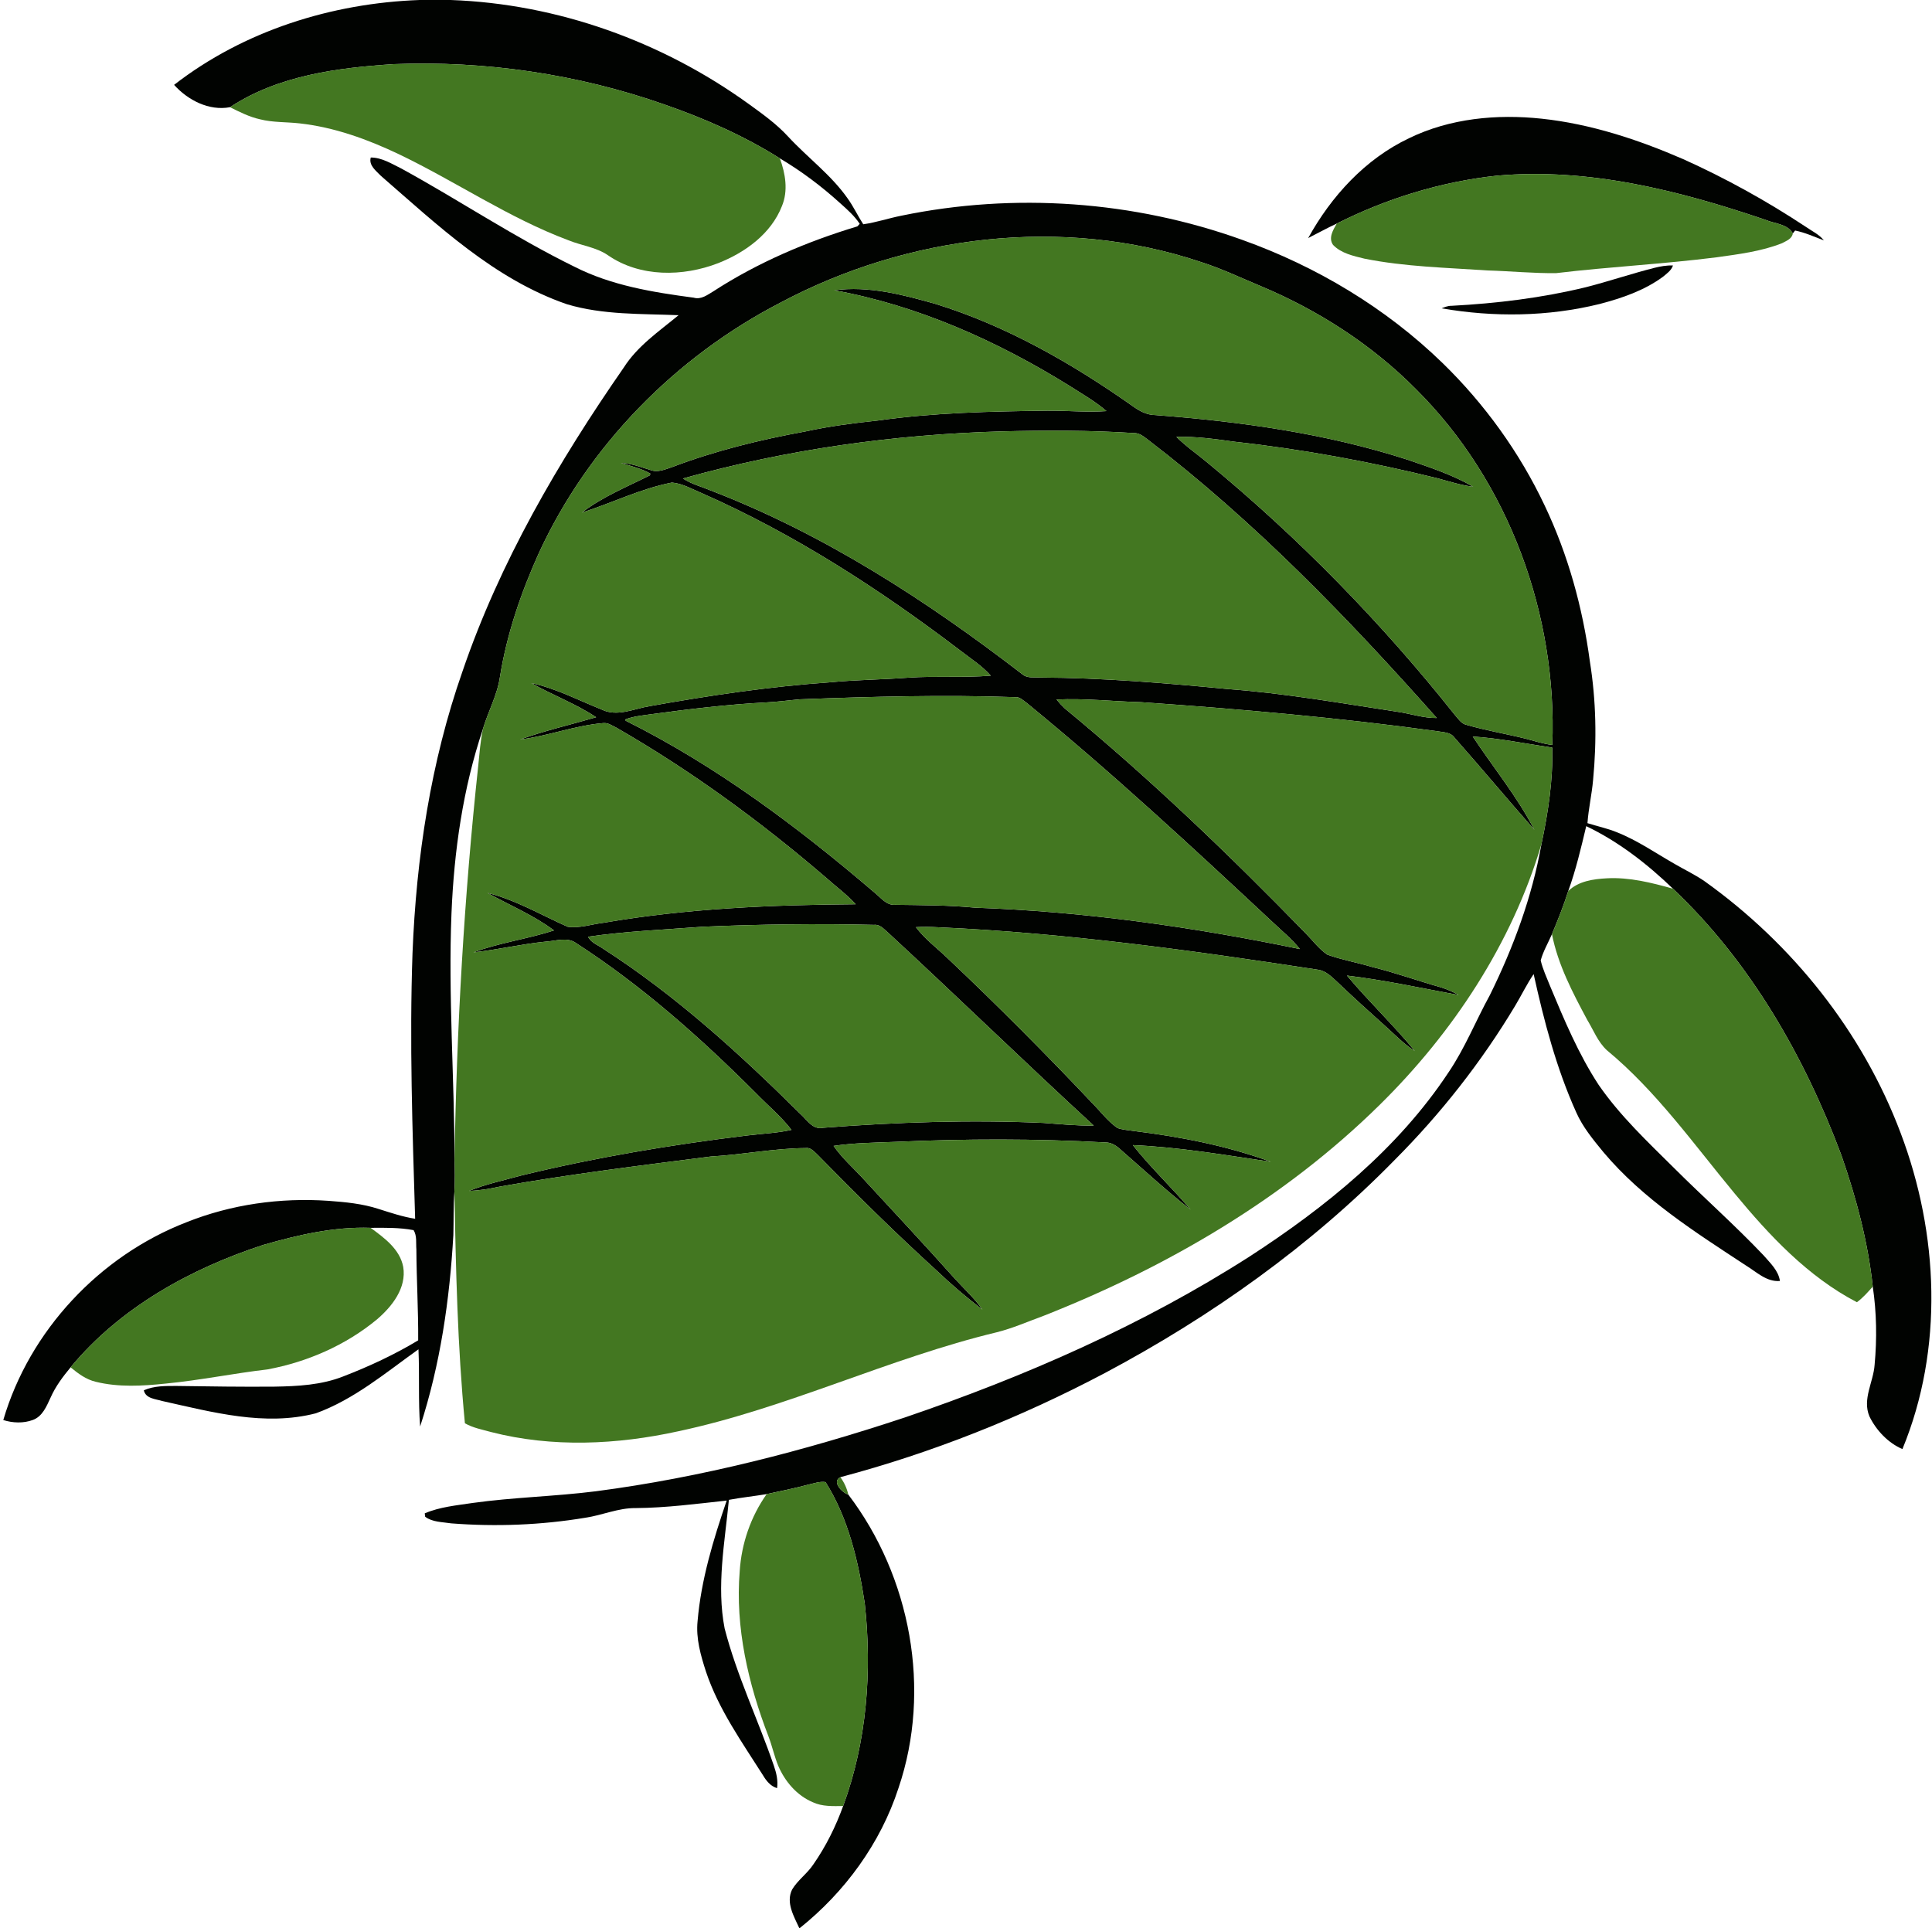
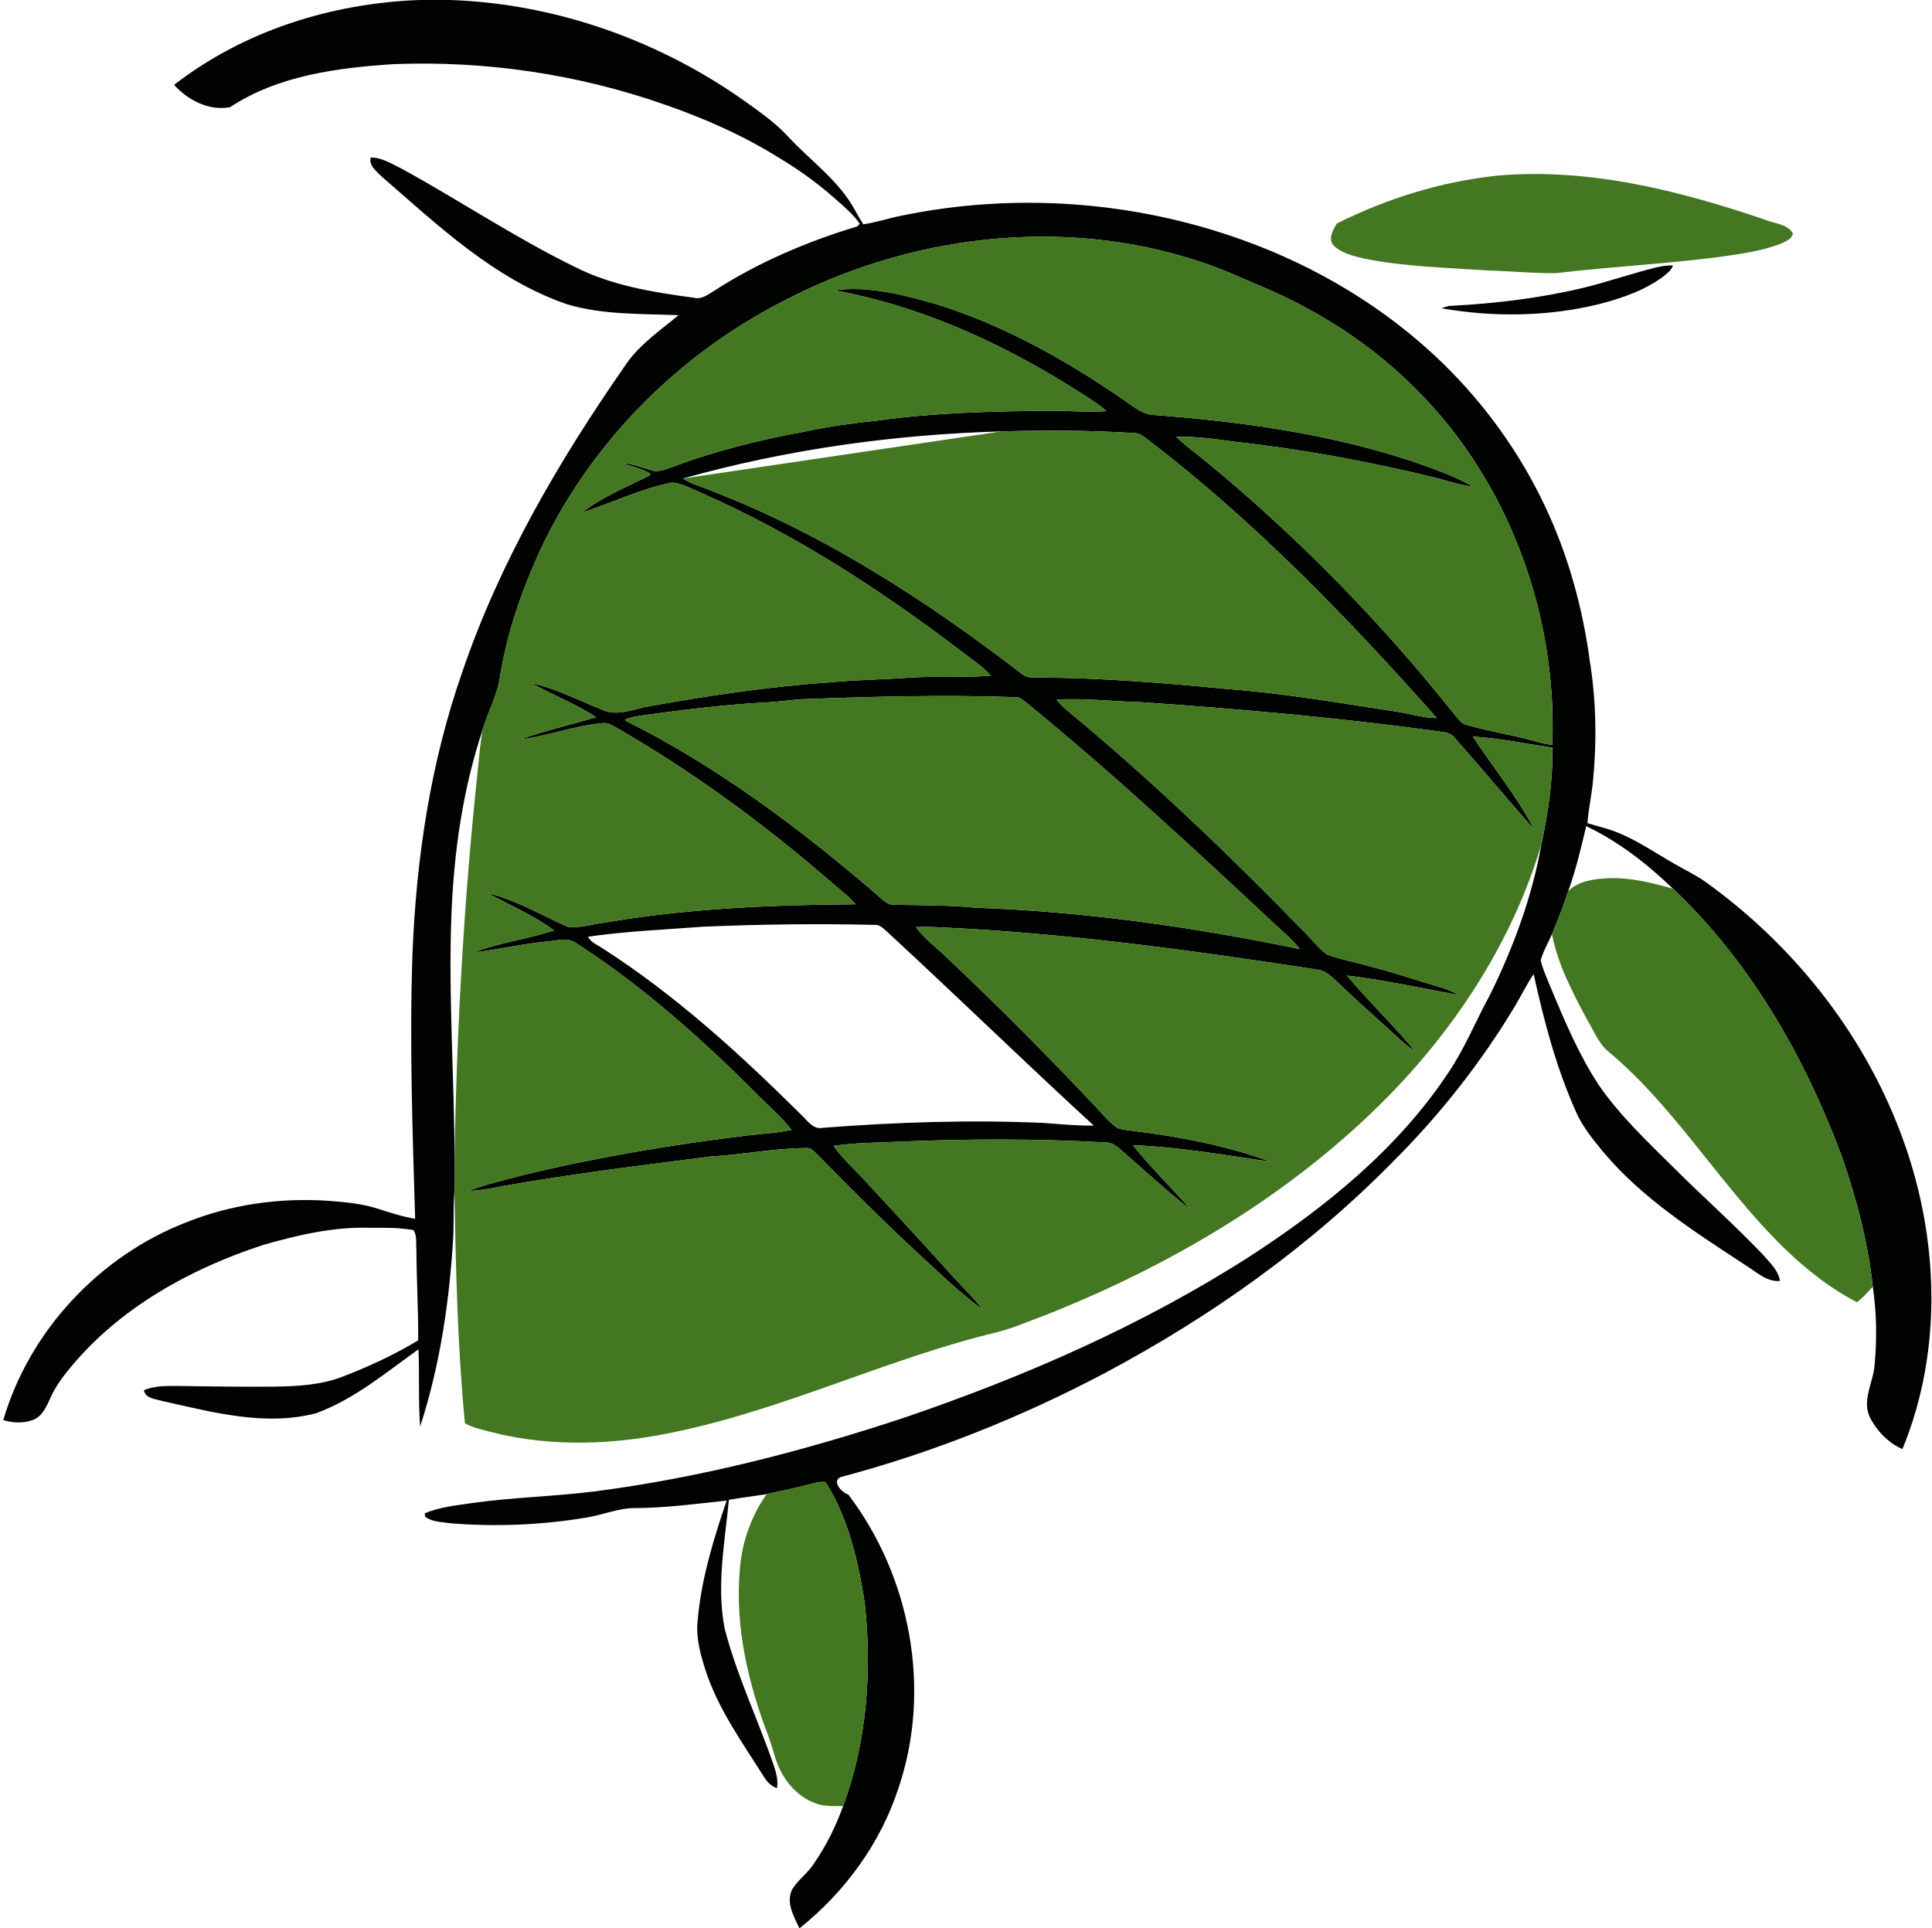
<svg xmlns="http://www.w3.org/2000/svg" width="535pt" height="534pt" viewBox="0 0 535 534" version="1.1">
  <g id="#010301fb">
    <path fill="#010301" opacity="1.00" d=" M 116.18 0.00 L 124.80 0.00 C 154.36 1.05 183.29 11.47 207.23 28.72 C 211.08 31.51 215.00 34.29 218.23 37.81 C 223.60 43.63 230.12 48.39 234.70 54.92 C 236.35 57.20 237.52 59.76 239.05 62.11 C 242.63 61.61 246.07 60.43 249.62 59.73 C 280.90 53.26 313.97 55.62 344.03 66.44 C 364.59 73.80 383.77 85.28 399.46 100.53 C 411.12 111.88 420.80 125.29 427.75 140.01 C 434.21 153.59 438.26 168.24 440.25 183.12 C 442.00 193.98 442.20 205.06 441.15 216.01 C 440.80 220.01 439.88 223.95 439.59 227.96 C 442.26 228.81 445.03 229.38 447.64 230.44 C 453.44 232.72 458.57 236.32 463.96 239.38 C 466.65 240.94 469.47 242.28 472.03 244.05 C 496.33 261.41 515.79 285.77 526.32 313.78 C 536.86 341.60 538.27 373.54 526.81 401.30 C 522.88 399.62 519.54 396.11 517.67 392.24 C 515.65 387.45 518.79 382.72 519.11 377.94 C 519.78 370.74 519.66 363.46 518.60 356.31 C 517.26 343.85 514.01 331.66 509.88 319.85 C 499.63 292.48 484.64 266.32 463.27 246.11 C 456.15 239.25 448.19 233.06 439.25 228.79 C 437.81 234.84 436.39 240.90 434.27 246.76 C 432.99 250.82 431.40 254.77 429.76 258.70 C 428.70 261.12 427.34 263.42 426.64 265.97 C 427.22 268.41 428.28 270.68 429.21 273.00 C 433.13 282.40 437.09 291.88 442.69 300.44 C 448.61 309.01 456.24 316.19 463.60 323.49 C 471.76 331.64 480.42 339.28 488.36 347.65 C 490.18 349.77 492.47 351.83 492.89 354.75 C 489.18 355.05 486.45 352.27 483.53 350.49 C 469.47 341.25 454.95 332.08 444.01 319.07 C 441.18 315.62 438.28 312.13 436.47 308.02 C 430.97 295.81 427.57 282.80 424.69 269.76 C 422.77 272.58 421.30 275.66 419.55 278.57 C 410.25 294.08 398.99 308.41 386.22 321.22 C 362.88 345.07 335.37 364.60 305.96 380.24 C 282.71 392.53 258.13 402.34 232.71 409.08 C 230.25 410.31 233.15 413.37 234.90 413.89 C 252.19 436.61 258.04 467.96 248.82 495.13 C 243.84 510.48 233.97 523.97 221.41 534.00 L 221.35 534.00 C 219.86 530.70 217.55 526.92 219.35 523.27 C 220.92 520.65 223.53 518.87 225.22 516.33 C 228.69 511.35 231.42 505.86 233.48 500.15 C 240.05 482.31 241.53 462.82 239.46 444.02 C 237.69 432.38 234.95 420.51 228.61 410.44 C 227.00 410.19 225.41 410.81 223.86 411.14 C 220.04 412.16 216.16 412.94 212.30 413.77 C 208.82 414.35 205.31 414.71 201.84 415.36 C 200.71 427.16 198.37 439.17 200.66 450.97 C 204.04 464.05 209.94 476.28 214.31 489.03 C 214.99 491.00 215.49 493.09 215.18 495.20 C 213.37 494.66 212.20 493.18 211.28 491.63 C 205.44 482.42 198.99 473.39 195.50 462.95 C 194.04 458.44 192.68 453.75 193.17 448.96 C 194.14 437.49 197.53 426.39 201.23 415.56 C 192.85 416.46 184.46 417.58 176.01 417.64 C 171.23 417.58 166.79 419.62 162.11 420.31 C 149.85 422.35 137.32 422.84 124.93 421.87 C 122.52 421.49 119.78 421.56 117.74 420.05 L 117.62 419.10 C 121.82 417.30 126.43 416.90 130.90 416.22 C 142.23 414.64 153.69 414.42 165.03 412.98 C 194.19 409.17 222.77 401.77 250.64 392.52 C 283.90 381.18 316.37 366.97 346.02 347.98 C 367.06 334.33 387.14 318.11 401.10 297.00 C 405.66 290.29 408.66 282.70 412.55 275.61 C 419.08 262.39 424.27 248.37 426.84 233.82 C 428.70 225.02 430.08 216.05 429.84 207.04 C 422.52 205.97 415.23 204.45 407.83 203.97 C 413.53 212.57 420.13 220.60 424.89 229.80 C 417.44 221.35 410.21 212.69 402.75 204.25 C 401.63 202.69 399.57 202.82 397.89 202.48 C 370.72 198.75 343.39 196.36 316.04 194.46 C 308.22 194.25 300.40 193.34 292.57 193.72 C 293.28 194.60 294.05 195.43 294.88 196.21 C 318.36 215.56 340.35 236.66 361.55 258.46 C 363.52 260.45 365.21 262.78 367.55 264.37 C 371.54 265.82 375.77 266.53 379.84 267.76 C 386.33 269.35 392.62 271.63 399.05 273.44 C 400.74 273.96 402.37 274.69 403.93 275.56 C 393.64 273.65 383.39 271.42 372.99 270.17 C 379.02 277.35 385.85 283.84 391.81 291.08 C 388.80 289.19 386.34 286.60 383.72 284.25 C 379.15 280.16 374.60 276.05 370.17 271.81 C 368.66 270.42 367.10 268.84 364.97 268.55 C 330.14 263.20 295.17 258.37 259.94 256.80 C 257.84 256.68 255.73 256.64 253.63 256.76 C 256.13 260.11 259.54 262.59 262.52 265.48 C 276.22 278.43 289.52 291.80 302.47 305.50 C 304.77 307.82 306.75 310.53 309.46 312.40 C 310.93 312.89 312.50 312.99 314.03 313.22 C 326.89 314.81 339.72 317.29 351.92 321.74 C 339.23 319.87 326.55 317.68 313.70 317.12 C 318.66 323.40 324.53 328.90 329.70 335.00 C 322.88 329.66 316.50 323.76 309.97 318.06 C 308.87 317.11 307.56 316.35 306.07 316.38 C 286.72 315.31 267.32 315.35 247.96 316.22 C 242.24 316.45 236.50 316.49 230.83 317.34 C 233.24 320.82 236.46 323.59 239.29 326.71 C 247.63 335.73 256.00 344.71 264.19 353.87 C 266.82 356.80 269.79 359.45 272.06 362.69 C 267.60 359.27 263.32 355.63 259.26 351.75 C 247.92 341.44 237.02 330.66 226.31 319.70 C 225.39 318.87 224.46 317.71 223.06 317.94 C 214.29 318.02 205.65 319.77 196.90 320.27 C 177.37 322.77 157.81 325.16 138.42 328.61 C 135.61 329.22 132.77 329.71 129.89 329.80 C 134.60 327.90 139.58 326.86 144.45 325.51 C 165.03 320.51 185.95 317.00 206.97 314.45 C 211.04 313.94 215.17 313.81 219.18 312.90 C 216.28 309.16 212.61 306.11 209.32 302.73 C 194.05 287.44 177.79 272.98 159.61 261.23 C 157.11 259.37 153.90 260.61 151.10 260.77 C 144.38 261.44 137.80 263.02 131.09 263.75 C 138.34 261.05 146.07 260.05 153.41 257.67 C 147.75 253.43 141.14 250.71 134.99 247.28 C 142.84 249.22 149.85 253.40 157.18 256.65 C 160.49 257.13 163.83 255.94 167.13 255.55 C 190.17 251.57 213.61 250.58 236.96 250.42 C 234.53 247.73 231.57 245.59 228.89 243.18 C 210.75 227.59 191.37 213.40 170.62 201.48 C 169.49 200.95 168.37 200.11 167.05 200.25 C 159.22 200.91 151.78 203.83 144.01 204.80 C 150.90 202.32 158.06 200.69 165.08 198.63 C 159.44 194.86 153.01 192.52 147.13 189.17 C 153.94 190.62 160.17 193.93 166.61 196.49 C 170.93 198.62 175.61 196.23 179.99 195.54 C 196.55 192.58 213.21 190.11 230.00 188.94 C 237.16 188.25 244.36 188.21 251.54 187.67 C 259.14 187.16 266.77 187.72 274.36 187.12 C 271.93 184.37 268.81 182.40 265.94 180.17 C 243.67 163.22 219.99 147.88 194.33 136.57 C 191.64 135.46 189.01 133.89 186.06 133.64 C 177.42 135.32 169.46 139.31 161.12 141.96 C 166.84 137.56 173.58 134.85 179.97 131.63 L 180.08 131.15 C 177.55 129.72 174.70 129.08 171.96 128.19 C 174.78 128.30 177.39 129.36 180.06 130.14 C 182.12 130.96 184.22 129.97 186.17 129.33 C 198.09 124.81 210.52 121.77 223.05 119.48 C 229.62 118.04 236.30 117.18 242.99 116.47 C 258.56 114.27 274.31 113.93 290.01 113.74 C 295.48 113.69 300.94 114.23 306.40 113.85 C 303.25 111.11 299.60 109.07 296.11 106.82 C 276.13 94.43 254.26 84.61 231.03 80.39 C 240.55 79.10 250.04 81.61 259.14 84.19 C 278.77 90.27 296.79 100.61 313.53 112.38 C 315.41 113.77 317.54 114.94 319.96 114.95 C 343.56 116.75 367.21 120.02 389.80 127.32 C 395.99 129.44 402.28 131.50 407.96 134.80 C 404.57 134.38 401.31 133.33 398.03 132.44 C 379.54 127.89 360.79 124.42 341.86 122.33 C 336.53 121.58 331.16 120.84 325.76 120.97 C 328.47 123.70 331.68 125.84 334.60 128.32 C 359.72 149.05 382.61 172.48 402.86 197.98 C 403.78 198.98 404.56 200.35 405.99 200.71 C 411.42 202.28 417.01 203.21 422.50 204.57 C 424.93 205.23 427.35 205.99 429.86 206.31 C 431.25 170.25 417.85 133.39 392.13 107.81 C 379.89 95.44 364.99 85.87 348.97 79.17 C 343.46 76.87 338.06 74.30 332.37 72.50 C 294.26 59.77 251.27 65.09 216.07 83.84 C 187.05 98.85 162.90 123.44 149.21 153.18 C 144.27 164.13 140.34 175.61 138.44 187.50 C 137.69 192.54 135.17 197.04 133.73 201.88 C 128.19 218.33 125.73 235.69 125.02 252.99 C 124.11 275.69 125.82 298.38 125.87 321.08 C 125.97 324.02 126.00 326.97 125.84 329.92 C 125.52 333.94 125.66 337.99 125.54 342.02 C 124.52 359.96 121.92 377.92 116.34 395.05 C 115.79 387.93 116.20 380.79 115.88 373.67 C 106.81 380.14 98.08 387.54 87.47 391.39 C 73.32 395.06 58.80 391.07 44.94 387.99 C 43.11 387.42 40.33 387.35 39.83 385.02 C 42.69 383.75 45.88 383.82 48.94 383.82 C 57.96 383.95 66.98 384.09 76.00 384.01 C 82.43 383.90 89.02 383.57 95.07 381.17 C 102.22 378.41 109.23 375.15 115.80 371.19 C 115.86 362.79 115.34 354.39 115.30 345.99 C 115.15 344.21 115.51 342.26 114.53 340.67 C 110.61 339.93 106.60 340.00 102.63 340.03 C 92.52 339.68 82.55 341.99 72.90 344.76 C 52.72 351.35 33.23 362.12 19.55 378.66 C 17.41 381.24 15.37 383.95 14.01 387.04 C 12.89 389.43 11.79 392.25 9.09 393.24 C 6.50 394.20 3.53 394.09 0.91 393.26 C 8.16 368.51 27.60 347.79 51.62 338.49 C 64.05 333.52 77.62 331.63 90.95 332.55 C 95.64 332.89 100.38 333.34 104.87 334.81 C 108.19 335.86 111.51 336.98 114.96 337.52 C 114.22 313.01 113.37 288.48 114.23 263.96 C 115.27 237.52 119.27 211.03 128.05 185.99 C 138.36 155.76 154.58 127.93 172.73 101.79 C 176.54 95.80 182.53 91.73 187.91 87.29 C 177.58 86.86 167.01 87.25 157.01 84.26 C 136.89 77.34 121.22 62.37 105.48 48.70 C 104.17 47.33 102.05 45.80 102.67 43.62 C 105.78 43.62 108.50 45.39 111.21 46.71 C 127.27 55.51 142.53 65.75 158.98 73.82 C 169.25 79.07 180.79 80.94 192.11 82.44 C 194.16 83.04 195.91 81.65 197.57 80.66 C 209.85 72.69 223.44 66.91 237.42 62.69 L 238.07 61.99 C 236.62 59.79 234.64 58.04 232.69 56.30 C 227.54 51.62 221.95 47.41 215.96 43.86 C 205.95 37.56 195.06 32.78 183.91 28.91 C 159.96 20.52 134.40 16.77 109.05 17.76 C 93.43 18.77 77.05 20.89 63.69 29.69 C 57.86 30.77 52.03 27.74 48.21 23.50 C 67.53 8.50 91.88 0.87 116.18 0.00 M 277.31 119.47 C 247.55 120.31 217.81 124.47 189.12 132.51 C 191.50 134.08 194.30 134.77 196.91 135.87 C 228.23 147.94 256.67 166.35 283.14 186.76 C 284.50 187.90 286.36 187.50 288.00 187.63 C 305.34 187.71 322.64 189.16 339.89 190.81 C 355.75 191.99 371.42 194.75 387.13 197.14 C 390.72 197.67 394.20 198.89 397.87 198.84 C 373.30 171.16 347.39 144.36 317.93 121.81 C 316.75 120.93 315.55 119.87 313.98 119.93 C 301.78 119.15 289.53 119.15 277.31 119.47 M 221.55 193.66 C 218.38 193.94 215.23 194.38 212.05 194.53 C 201.33 195.09 190.67 196.39 180.04 197.83 C 177.74 198.16 175.40 198.38 173.22 199.21 L 173.23 199.57 C 198.28 212.07 220.83 228.94 242.04 247.08 C 243.83 248.47 245.41 250.81 247.96 250.57 C 255.31 250.68 262.68 250.65 270.01 251.37 C 300.27 252.42 330.34 256.71 359.96 262.83 C 357.79 260.07 355.04 257.86 352.51 255.46 C 330.25 234.68 307.91 213.95 284.33 194.68 C 283.33 193.99 282.39 192.91 281.05 193.07 C 261.22 192.37 241.37 192.92 221.55 193.66 M 194.53 256.65 C 183.97 257.46 173.35 257.88 162.85 259.41 C 163.67 261.11 165.63 261.72 167.08 262.77 C 187.07 275.63 204.74 291.73 221.57 308.43 C 223.43 310.06 225.05 312.98 227.95 312.32 C 248.25 310.76 268.64 310.07 288.99 310.98 C 293.61 311.31 298.23 311.79 302.87 311.71 C 283.68 294.08 265.00 275.89 245.85 258.21 C 244.73 257.27 243.67 255.94 242.04 256.13 C 226.21 255.76 210.35 255.96 194.53 256.65 Z" />
-     <path fill="#010301" opacity="1.00" d=" M 390.16 38.29 C 401.50 32.76 414.50 31.54 426.92 32.87 C 440.51 34.32 453.61 38.65 466.10 44.07 C 477.90 49.38 489.25 55.67 500.05 62.81 C 501.75 64.00 503.74 64.90 505.06 66.57 C 502.43 65.58 499.85 64.40 497.09 63.84 C 496.93 64.04 496.62 64.44 496.46 64.64 C 494.97 61.98 491.45 61.98 488.90 60.89 C 465.06 52.78 439.93 46.39 414.54 48.65 C 399.10 50.30 384.02 54.94 370.16 61.92 C 367.47 63.15 364.90 64.60 362.26 65.92 C 368.66 54.32 378.07 44.03 390.16 38.29 Z" />
    <path fill="#010301" opacity="1.00" d=" M 458.08 74.19 C 459.77 73.77 461.50 73.45 463.27 73.52 C 462.81 74.91 461.57 75.75 460.51 76.64 C 455.33 80.46 449.12 82.57 442.95 84.19 C 428.67 87.71 413.66 87.89 399.20 85.39 C 400.07 85.05 400.96 84.66 401.93 84.69 C 414.44 84.03 426.93 82.51 439.11 79.55 C 445.48 77.93 451.71 75.80 458.08 74.19 Z" />
  </g>
  <g id="#437721ff">
-     <path fill="#437721" opacity="1.00" d=" M 63.69 29.69 C 77.05 20.89 93.43 18.77 109.05 17.76 C 134.40 16.77 159.96 20.52 183.91 28.91 C 195.06 32.78 205.95 37.56 215.96 43.86 C 217.49 48.07 218.31 52.79 216.53 57.07 C 213.53 64.74 206.36 69.93 198.92 72.86 C 189.15 76.66 177.25 76.83 168.37 70.70 C 165.08 68.43 160.99 68.02 157.36 66.52 C 140.87 60.35 126.26 50.28 110.44 42.70 C 101.77 38.57 92.58 35.23 82.98 34.17 C 79.33 33.75 75.59 33.95 72.01 33.04 C 69.07 32.39 66.37 31.02 63.69 29.69 Z" />
    <path fill="#437721" opacity="1.00" d=" M 414.54 48.65 C 439.93 46.39 465.06 52.78 488.90 60.89 C 491.45 61.98 494.97 61.98 496.46 64.64 C 496.22 66.19 494.63 66.71 493.46 67.36 C 487.70 69.63 481.49 70.39 475.40 71.25 C 460.62 73.13 445.72 73.87 430.93 75.64 C 424.59 75.72 418.27 75.08 411.94 74.90 C 400.55 74.12 389.05 73.88 377.83 71.63 C 374.77 70.88 371.41 70.17 369.15 67.83 C 367.78 65.90 369.17 63.66 370.16 61.92 C 384.02 54.94 399.10 50.30 414.54 48.65 Z" />
    <path fill="#437721" opacity="1.00" d=" M 216.07 83.84 C 251.27 65.09 294.26 59.77 332.37 72.50 C 338.06 74.30 343.46 76.87 348.97 79.17 C 364.99 85.87 379.89 95.44 392.13 107.81 C 417.85 133.39 431.25 170.25 429.86 206.31 C 427.35 205.99 424.93 205.23 422.50 204.57 C 417.01 203.21 411.42 202.28 405.99 200.71 C 404.56 200.35 403.78 198.98 402.86 197.98 C 382.61 172.48 359.72 149.05 334.60 128.32 C 331.68 125.84 328.47 123.70 325.76 120.97 C 331.16 120.84 336.53 121.58 341.86 122.33 C 360.79 124.42 379.54 127.89 398.03 132.44 C 401.31 133.33 404.57 134.38 407.96 134.80 C 402.28 131.50 395.99 129.44 389.80 127.32 C 367.21 120.02 343.56 116.75 319.96 114.95 C 317.54 114.94 315.41 113.77 313.53 112.38 C 296.79 100.61 278.77 90.27 259.14 84.19 C 250.04 81.61 240.55 79.10 231.03 80.39 C 254.26 84.61 276.13 94.43 296.11 106.82 C 299.60 109.07 303.25 111.11 306.40 113.85 C 300.94 114.23 295.48 113.69 290.01 113.74 C 274.31 113.93 258.56 114.27 242.99 116.47 C 236.30 117.18 229.62 118.04 223.05 119.48 C 210.52 121.77 198.09 124.81 186.17 129.33 C 184.22 129.97 182.12 130.96 180.06 130.14 C 177.39 129.36 174.78 128.30 171.96 128.19 C 174.70 129.08 177.55 129.72 180.08 131.15 L 179.97 131.63 C 173.58 134.85 166.84 137.56 161.12 141.96 C 169.46 139.31 177.42 135.32 186.06 133.64 C 189.01 133.89 191.64 135.46 194.33 136.57 C 219.99 147.88 243.67 163.22 265.94 180.17 C 268.81 182.40 271.93 184.37 274.36 187.12 C 266.77 187.72 259.14 187.16 251.54 187.67 C 244.36 188.21 237.16 188.25 230.00 188.94 C 213.21 190.11 196.55 192.58 179.99 195.54 C 175.61 196.23 170.93 198.62 166.61 196.49 C 160.17 193.93 153.94 190.62 147.13 189.17 C 153.01 192.52 159.44 194.86 165.08 198.63 C 158.06 200.69 150.90 202.32 144.01 204.80 C 151.78 203.83 159.22 200.91 167.05 200.25 C 168.37 200.11 169.49 200.95 170.62 201.48 C 191.37 213.40 210.75 227.59 228.89 243.18 C 231.57 245.59 234.53 247.73 236.96 250.42 C 213.61 250.58 190.17 251.57 167.13 255.55 C 163.83 255.94 160.49 257.13 157.18 256.65 C 149.85 253.40 142.84 249.22 134.99 247.28 C 141.14 250.71 147.75 253.43 153.41 257.67 C 146.07 260.05 138.34 261.05 131.09 263.75 C 137.80 263.02 144.38 261.44 151.10 260.77 C 153.90 260.61 157.11 259.37 159.61 261.23 C 177.79 272.98 194.05 287.44 209.32 302.73 C 212.61 306.11 216.28 309.16 219.18 312.90 C 215.17 313.81 211.04 313.94 206.97 314.45 C 185.95 317.00 165.03 320.51 144.45 325.51 C 139.58 326.86 134.60 327.90 129.89 329.80 C 132.77 329.71 135.61 329.22 138.42 328.61 C 157.81 325.16 177.37 322.77 196.90 320.27 C 205.65 319.77 214.29 318.02 223.06 317.94 C 224.46 317.71 225.39 318.87 226.31 319.70 C 237.02 330.66 247.92 341.44 259.26 351.75 C 263.32 355.63 267.60 359.27 272.06 362.69 C 269.79 359.45 266.82 356.80 264.19 353.87 C 256.00 344.71 247.63 335.73 239.29 326.71 C 236.46 323.59 233.24 320.82 230.83 317.34 C 236.50 316.49 242.24 316.45 247.96 316.22 C 267.32 315.35 286.72 315.31 306.07 316.38 C 307.56 316.35 308.87 317.11 309.97 318.06 C 316.50 323.76 322.88 329.66 329.70 335.00 C 324.53 328.90 318.66 323.40 313.70 317.12 C 326.55 317.68 339.23 319.87 351.92 321.74 C 339.72 317.29 326.89 314.81 314.03 313.22 C 312.50 312.99 310.93 312.89 309.46 312.40 C 306.75 310.53 304.77 307.82 302.47 305.50 C 289.52 291.80 276.22 278.43 262.52 265.48 C 259.54 262.59 256.13 260.11 253.63 256.76 C 255.73 256.64 257.84 256.68 259.94 256.80 C 295.17 258.37 330.14 263.20 364.97 268.55 C 367.10 268.84 368.66 270.42 370.17 271.81 C 374.60 276.05 379.15 280.16 383.72 284.25 C 386.34 286.60 388.80 289.19 391.81 291.08 C 385.85 283.84 379.02 277.35 372.99 270.17 C 383.39 271.42 393.64 273.65 403.93 275.56 C 402.37 274.69 400.74 273.96 399.05 273.44 C 392.62 271.63 386.33 269.35 379.84 267.76 C 375.77 266.53 371.54 265.82 367.55 264.37 C 365.21 262.78 363.52 260.45 361.55 258.46 C 340.35 236.66 318.36 215.56 294.88 196.21 C 294.05 195.43 293.28 194.60 292.57 193.72 C 300.40 193.34 308.22 194.25 316.04 194.46 C 343.39 196.36 370.72 198.75 397.89 202.48 C 399.57 202.82 401.63 202.69 402.75 204.25 C 410.21 212.69 417.44 221.35 424.89 229.80 C 420.13 220.60 413.53 212.57 407.83 203.97 C 415.23 204.45 422.52 205.97 429.84 207.04 C 430.08 216.05 428.70 225.02 426.84 233.82 C 418.63 261.33 402.38 285.98 382.01 306.02 C 355.70 331.94 323.21 350.90 289.00 364.39 C 284.69 365.96 280.47 367.84 276.02 368.95 C 246.03 376.17 218.03 389.94 187.83 396.37 C 170.84 400.10 152.94 400.94 135.98 396.58 C 133.54 395.90 130.95 395.43 128.74 394.15 C 126.69 372.82 126.22 351.35 125.84 329.92 C 126.00 326.97 125.97 324.02 125.87 321.08 C 126.44 284.67 128.54 248.28 132.43 212.07 C 132.78 208.66 133.02 205.23 133.73 201.88 C 135.17 197.04 137.69 192.54 138.44 187.50 C 140.34 175.61 144.27 164.13 149.21 153.18 C 162.90 123.44 187.05 98.85 216.07 83.84 Z" />
-     <path fill="#437721" opacity="1.00" d=" M 277.31 119.47 C 289.53 119.15 301.78 119.15 313.98 119.93 C 315.55 119.87 316.75 120.93 317.93 121.81 C 347.39 144.36 373.30 171.16 397.87 198.84 C 394.20 198.89 390.72 197.67 387.13 197.14 C 371.42 194.75 355.75 191.99 339.89 190.81 C 322.64 189.16 305.34 187.71 288.00 187.63 C 286.36 187.50 284.50 187.90 283.14 186.76 C 256.67 166.35 228.23 147.94 196.91 135.87 C 194.30 134.77 191.50 134.08 189.12 132.51 C 217.81 124.47 247.55 120.31 277.31 119.47 Z" />
+     <path fill="#437721" opacity="1.00" d=" M 277.31 119.47 C 289.53 119.15 301.78 119.15 313.98 119.93 C 315.55 119.87 316.75 120.93 317.93 121.81 C 347.39 144.36 373.30 171.16 397.87 198.84 C 394.20 198.89 390.72 197.67 387.13 197.14 C 371.42 194.75 355.75 191.99 339.89 190.81 C 322.64 189.16 305.34 187.71 288.00 187.63 C 286.36 187.50 284.50 187.90 283.14 186.76 C 256.67 166.35 228.23 147.94 196.91 135.87 C 194.30 134.77 191.50 134.08 189.12 132.51 Z" />
    <path fill="#437721" opacity="1.00" d=" M 221.55 193.66 C 241.37 192.92 261.22 192.37 281.05 193.07 C 282.39 192.91 283.33 193.99 284.33 194.68 C 307.91 213.95 330.25 234.68 352.51 255.46 C 355.04 257.86 357.79 260.07 359.96 262.83 C 330.34 256.71 300.27 252.42 270.01 251.37 C 262.68 250.65 255.31 250.68 247.96 250.57 C 245.41 250.81 243.83 248.47 242.04 247.08 C 220.83 228.94 198.28 212.07 173.23 199.57 L 173.22 199.21 C 175.40 198.38 177.74 198.16 180.04 197.83 C 190.67 196.39 201.33 195.09 212.05 194.53 C 215.23 194.38 218.38 193.94 221.55 193.66 Z" />
    <path fill="#437721" opacity="1.00" d=" M 434.27 246.76 C 437.09 244.01 441.22 243.43 444.98 243.23 C 451.21 242.90 457.32 244.44 463.27 246.11 C 484.64 266.32 499.63 292.48 509.88 319.85 C 514.01 331.66 517.26 343.85 518.60 356.31 C 517.23 357.84 515.87 359.42 514.20 360.63 C 500.64 353.56 489.99 342.18 480.36 330.53 C 469.05 316.90 458.70 302.21 444.96 290.84 C 442.47 288.54 441.26 285.28 439.53 282.44 C 435.49 274.90 431.42 267.17 429.76 258.70 C 431.40 254.77 432.99 250.82 434.27 246.76 Z" />
-     <path fill="#437721" opacity="1.00" d=" M 194.53 256.65 C 210.35 255.96 226.21 255.76 242.04 256.13 C 243.67 255.94 244.73 257.27 245.85 258.21 C 265.00 275.89 283.68 294.08 302.87 311.71 C 298.23 311.79 293.61 311.31 288.99 310.98 C 268.64 310.07 248.25 310.76 227.95 312.32 C 225.05 312.98 223.43 310.06 221.57 308.43 C 204.74 291.73 187.07 275.63 167.08 262.77 C 165.63 261.72 163.67 261.11 162.85 259.41 C 173.35 257.88 183.97 257.46 194.53 256.65 Z" />
-     <path fill="#437721" opacity="1.00" d=" M 72.90 344.76 C 82.55 341.99 92.52 339.68 102.63 340.03 C 106.41 342.80 110.73 345.93 111.66 350.85 C 112.62 356.68 108.57 361.80 104.42 365.36 C 95.76 372.54 85.08 377.19 74.06 379.24 C 64.65 380.33 55.34 382.26 45.90 383.16 C 39.46 383.83 32.84 384.23 26.50 382.66 C 23.82 382.03 21.62 380.37 19.55 378.66 C 33.23 362.12 52.72 351.35 72.90 344.76 Z" />
-     <path fill="#437721" opacity="1.00" d=" M 234.90 413.89 C 233.15 413.37 230.25 410.31 232.71 409.08 C 233.76 410.52 234.52 412.14 234.90 413.89 Z" />
    <path fill="#437721" opacity="1.00" d=" M 223.86 411.14 C 225.41 410.81 227.00 410.19 228.61 410.44 C 234.95 420.51 237.69 432.38 239.46 444.02 C 241.53 462.82 240.05 482.31 233.48 500.15 C 230.67 500.18 227.71 500.33 225.10 499.11 C 220.66 497.25 217.35 493.34 215.49 488.98 C 214.41 486.34 213.82 483.52 212.80 480.86 C 207.21 466.35 203.55 450.71 204.84 435.09 C 205.33 427.46 207.89 420.02 212.30 413.77 C 216.16 412.94 220.04 412.16 223.86 411.14 Z" />
  </g>
</svg>